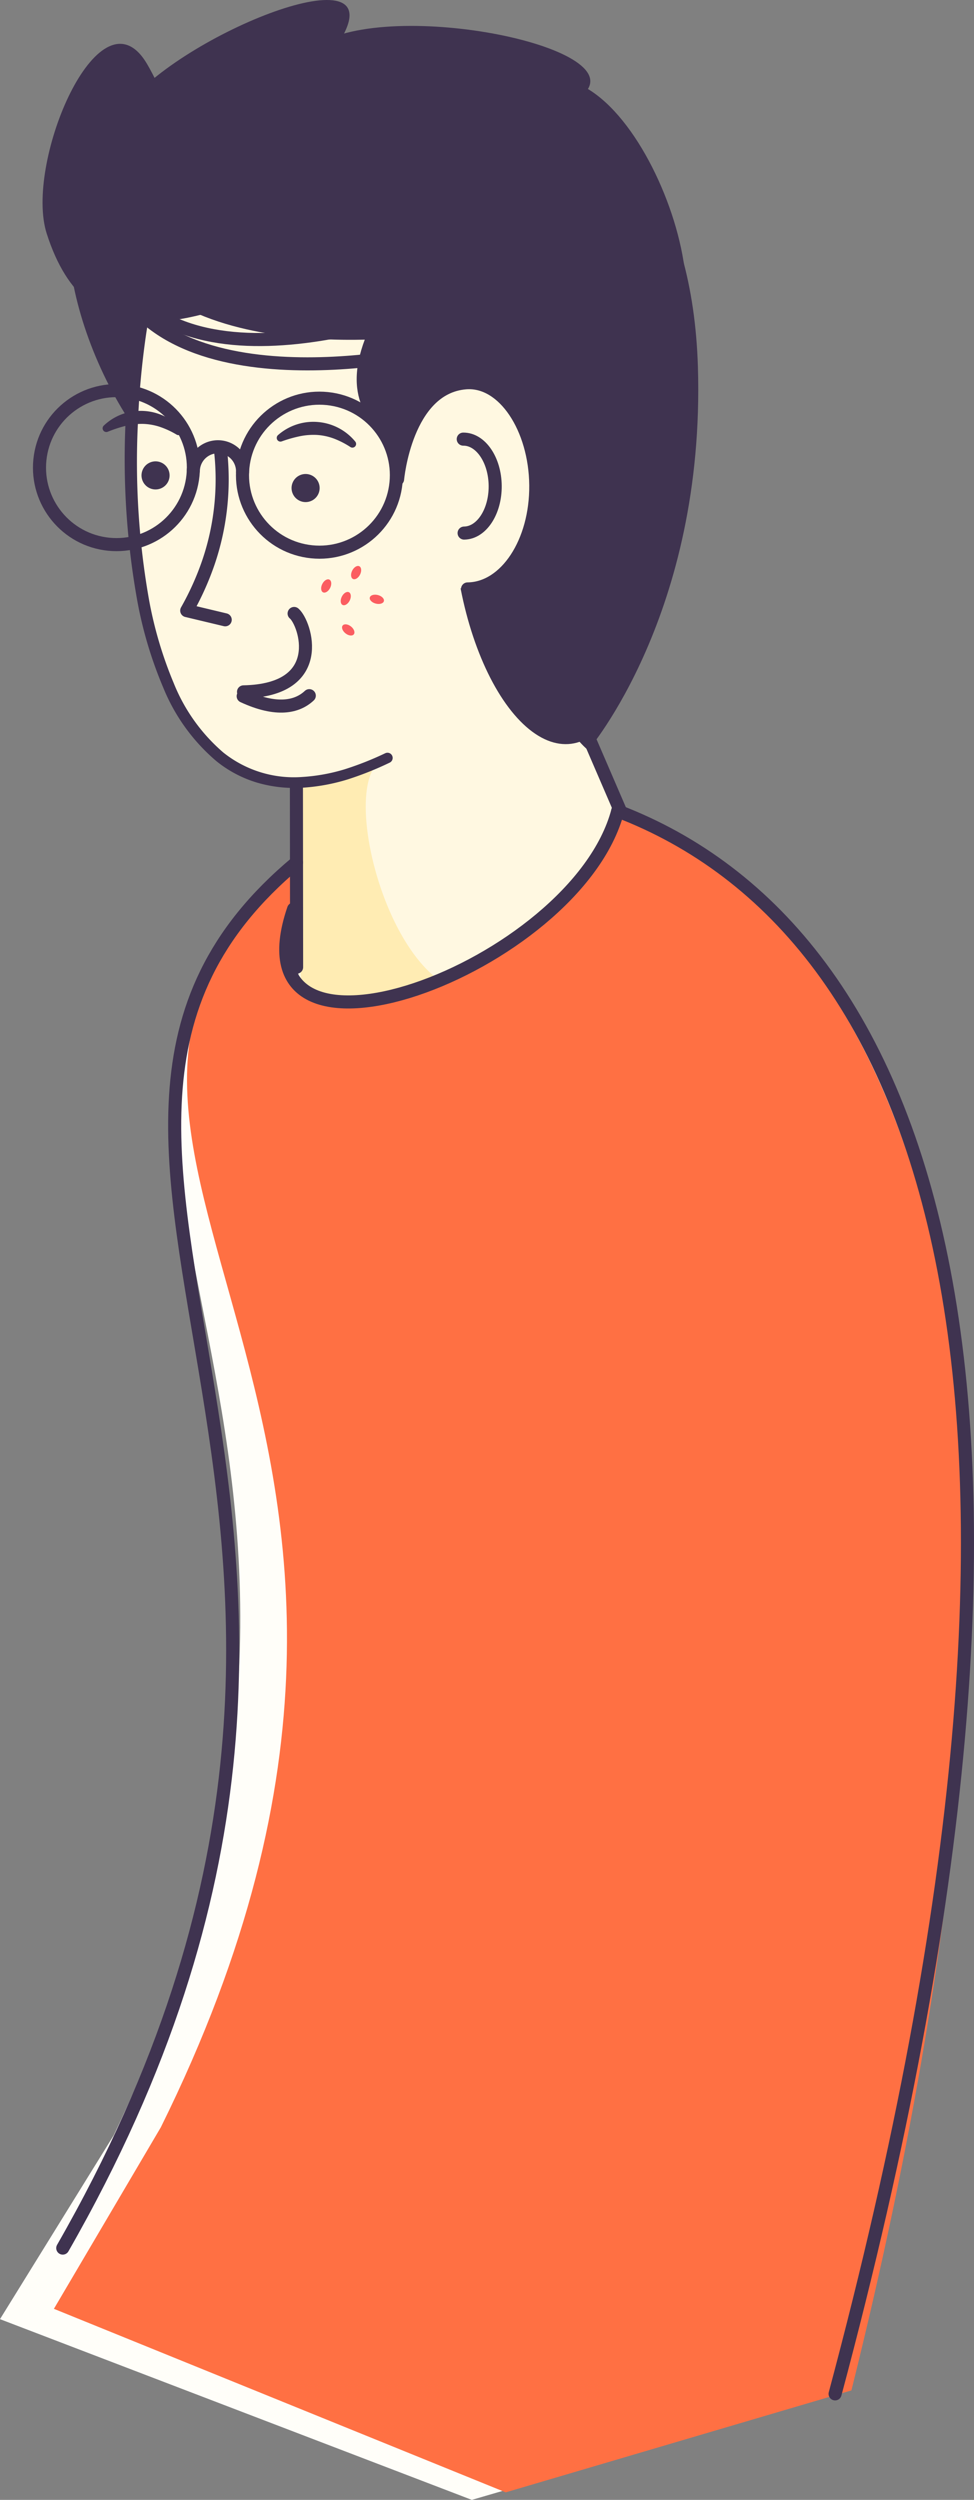
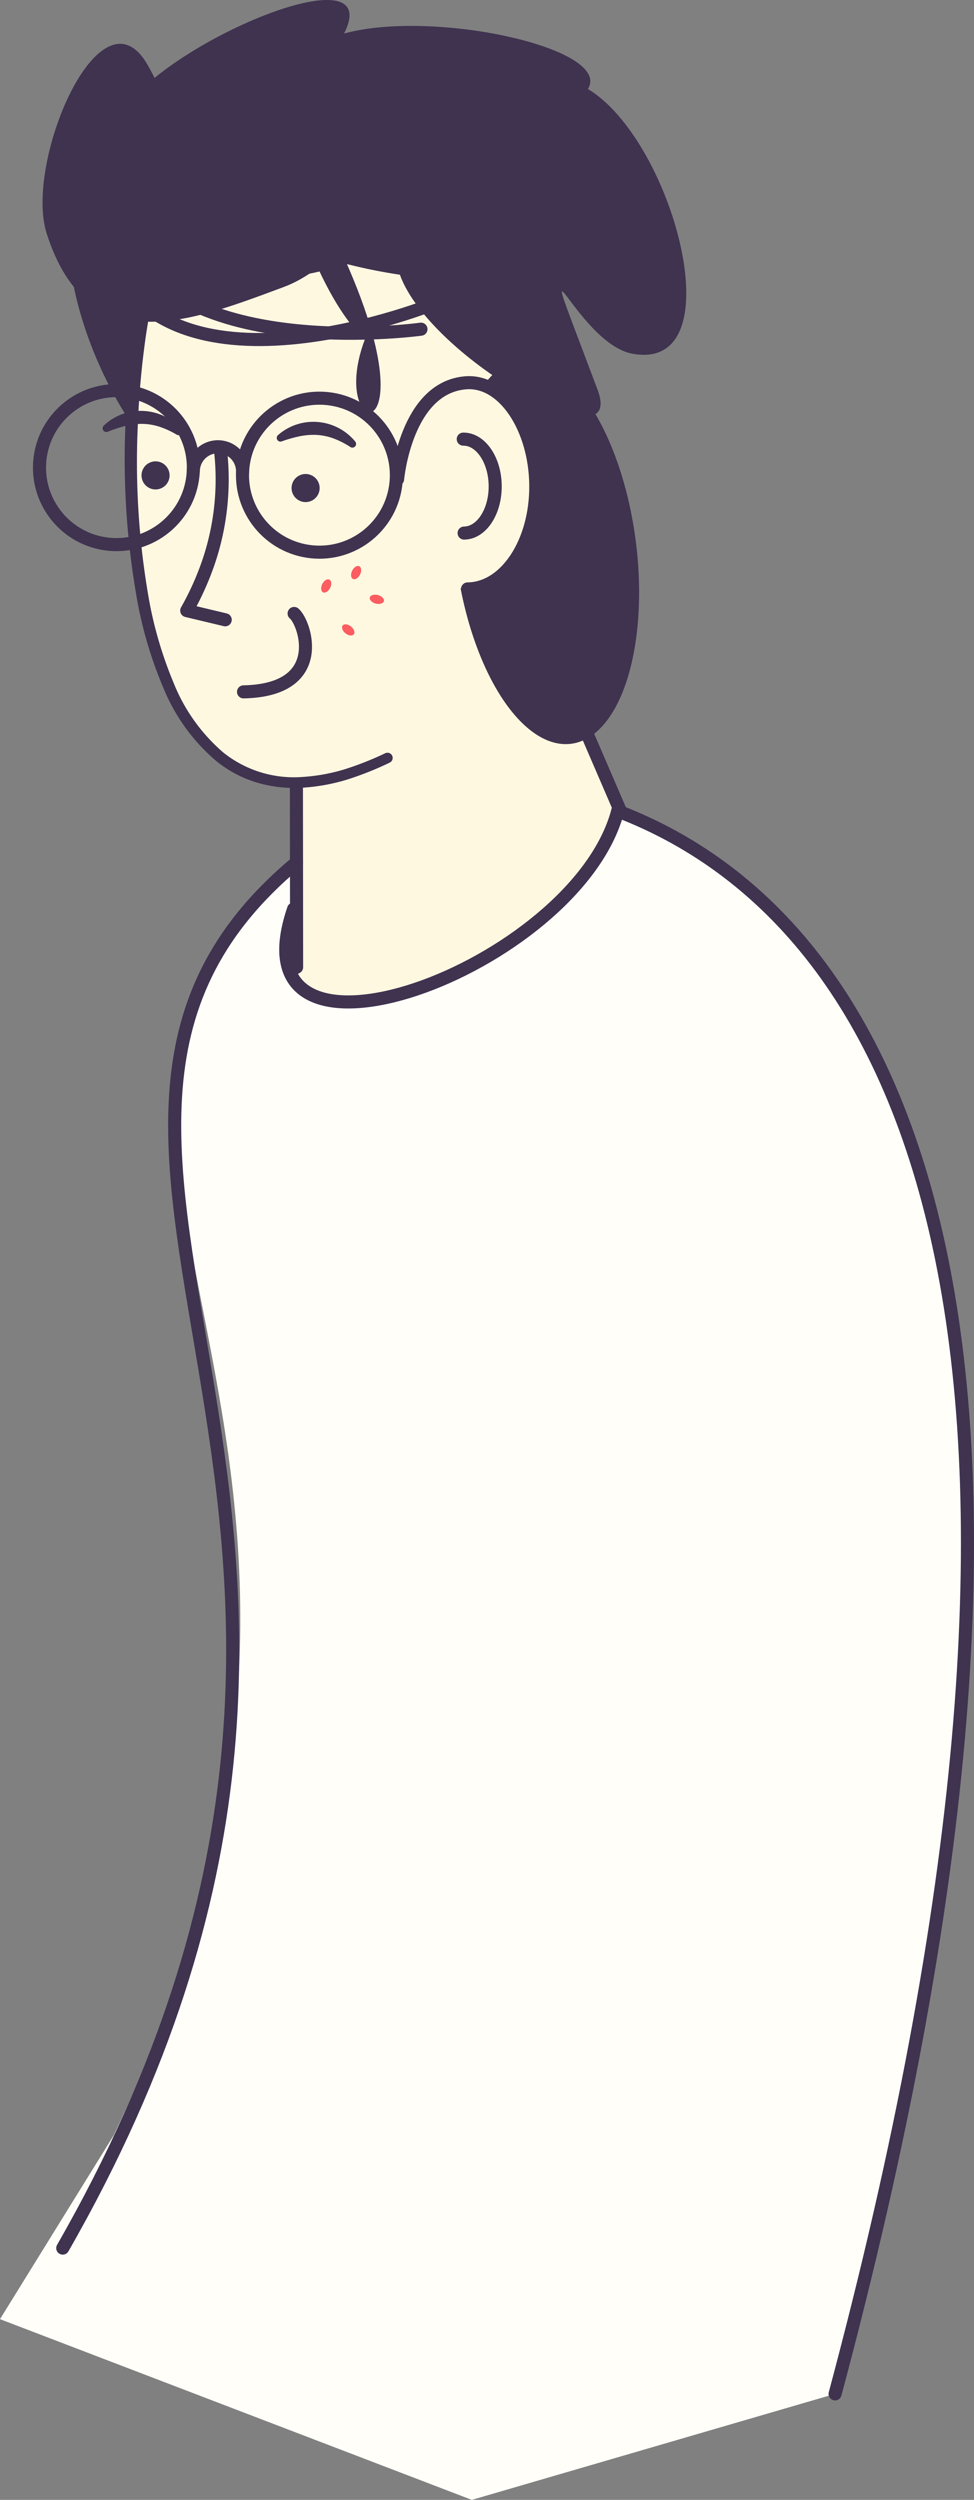
<svg xmlns="http://www.w3.org/2000/svg" viewBox="0 0 149.023 382.195">
  <rect x="0" y="0" width="149.023" height="382.195" fill="#808080" stroke="none" />
  <ellipse cx="27.985" cy="50.572" rx="13.816" ry="29.596" transform="translate(-18.438 16.139) rotate(-24.476)" style="fill:#3f3350" />
  <path d="M45.912,105.282a35.161,35.161,0,0,0-10.144-69.586" style="fill:#3f3350" />
  <path d="M52.584,118.731C11.777,128.764,17.702,50.142,24.784,38.151l7.847-1.144s21.398-2.091,27.186-1.384,17.736,6.716,17.736,6.716l9.861,39.463,1.378,29.428,4.2,7.529,1.018,7.748c-3.348,9.834-11.616,24.977-23.318,28.104-2.937.785-10.496,6.688-14.191,5.249-4.911-1.913-8.425-1.184-11.12-11.986l.519-33.727Z" style="fill:#fff8e1" />
-   <path d="M59.276,115.881c-9.261,1.822,2.154,44.489,18.317,34.386-21.123,15.51-26.26,8.484-31.461,1.804l-.768-20.223-.013-11.985Z" style="fill:#ffecb3" />
-   <path d="M55.838,51.85c-122.297-15.041,47.851-96.693,50.943,4.238,1.155,37.718-16.787,58.598-16.787,58.598h0s-8.163-5.851-14.216-32.795C73.109,70.01,48.829,70.351,55.838,51.85Z" style="fill:#3f3350" />
+   <path d="M55.838,51.85h0s-8.163-5.851-14.216-32.795C73.109,70.01,48.829,70.351,55.838,51.85Z" style="fill:#3f3350" />
  <ellipse cx="83.555" cy="84.369" rx="13.816" ry="29.596" transform="translate(-10.26 11.579) rotate(-7.47)" style="fill:#3f3350" />
  <line x1="94.94" y1="124.047" x2="87.585" y2="107.001" style="fill:none;stroke:#3f3350;stroke-linecap:round;stroke-linejoin:round;stroke-width:2px" />
  <ellipse cx="71.53" cy="74.48" rx="10.447" ry="15.56" transform="translate(-0.679 0.658) rotate(-0.525)" style="fill:#fff8e1" />
  <path d="M71.009,81.5c2.663-.025,4.792-3.26,4.756-7.226s-2.225-7.162-4.888-7.137" style="fill:none;stroke:#3f3350;stroke-linecap:round;stroke-linejoin:round;stroke-width:2px" />
  <path d="M71.54,90.04c5.843-.054,10.515-7.153,10.435-15.856S77.074,58.055,71.25,58.524c-9.17.738-10.418,14.738-10.418,14.738" style="fill:none;stroke:#3f3350;stroke-linecap:round;stroke-linejoin:round;stroke-width:2px" />
  <path d="M25.645,38.659a25.195,25.195,0,0,0-2.101,6.118c-.506,2.167-.9,4.374-1.228,6.591a129.987,129.987,0,0,0-1.22,13.419,120.688,120.688,0,0,0,1.693,26.842,61.274,61.274,0,0,0,3.79,12.808,27.439,27.439,0,0,0,7.581,10.605,17.279,17.279,0,0,0,12.105,3.744,28.236,28.236,0,0,0,6.472-1.174,48.179,48.179,0,0,0,6.193-2.448l.016-.007a.795.795,0,0,1,.677,1.439,49.745,49.745,0,0,1-6.417,2.563,29.859,29.859,0,0,1-6.854,1.267,20.432,20.432,0,0,1-6.998-.767,18.228,18.228,0,0,1-6.249-3.292,29.117,29.117,0,0,1-8.123-11.229,63.006,63.006,0,0,1-3.956-13.17A122.49,122.49,0,0,1,19.199,64.714a131.883,131.883,0,0,1,1.188-13.625c.326-2.262.72-4.517,1.234-6.761a26.656,26.656,0,0,1,2.301-6.685 1.0 1,0,0,1,1.754.959l-.004.008Z" style="fill:#3f3350" />
  <path d="M33.739,68.849a39.324,39.324,0,0,1-1.861,17.168,43.795,43.795,0,0,1-3.308,7.335l5.887,1.406" style="fill:none;stroke:#3f3350;stroke-linecap:round;stroke-linejoin:round;stroke-width:2px" />
  <path d="M27.016,66.445a13.38,13.38,0,0,0-2.544-1.18,9.092,9.092,0,0,0-2.638-.459,10.501,10.501,0,0,0-2.663.315,20.224,20.224,0,0,0-2.683.887l-.016.006a.569.569,0,0,1-.601-.938,8.195,8.195,0,0,1,6.031-2.252,8.284,8.284,0,0,1,5.831,2.764.566.566,0,0,1-.707.863Z" style="fill:#3f3350" />
  <path d="M53.611,68.345a13.383,13.383,0,0,0-2.494-1.282,9.095,9.095,0,0,0-2.617-.566,10.503,10.503,0,0,0-2.674.207,20.225,20.225,0,0,0-2.717.777l-.016.006a.569.569,0,0,1-.563-.962,8.196,8.196,0,0,1,6.118-2.005,8.285,8.285,0,0,1,5.714,2.998.566.566,0,0,1-.742.833Z" style="fill:#3f3350" />
  <path d="M44.999,93.798l.003-.008c1.725,1.481,5.148,11.731-7.742,11.986" style="fill:none;stroke:#3f3350;stroke-linecap:round;stroke-linejoin:round;stroke-width:2px" />
-   <path d="M47.322,106.358c-1.849,1.732-4.998,2.449-10.116.078" style="fill:none;stroke:#3f3350;stroke-linecap:round;stroke-linejoin:round;stroke-width:2px" />
  <ellipse cx="57.658" cy="91.629" rx="0.674" ry="1.113" transform="translate(-45.516 124.423) rotate(-75.453)" style="fill:#fb5d60" />
  <ellipse cx="49.91" cy="89.586" rx="1.087" ry="0.673" transform="translate(-52.548 93.957) rotate(-63.32)" style="fill:#fb5d60" />
  <ellipse cx="53.282" cy="96.304" rx="0.673" ry="1.087" transform="translate(-55.292 78.272) rotate(-51.615)" style="fill:#fb5d60" />
-   <ellipse cx="52.903" cy="91.516" rx="1.087" ry="0.673" transform="translate(-52.623 97.695) rotate(-63.32)" style="fill:#fb5d60" />
  <ellipse cx="54.488" cy="87.542" rx="1.087" ry="0.673" transform="translate(-48.199 96.922) rotate(-63.32)" style="fill:#fb5d60" />
  <circle cx="23.8" cy="72.682" r="2.149" transform="translate(-52.261 64.687) rotate(-65.868)" style="fill:#3f3350" />
  <circle cx="46.757" cy="74.616" r="2.149" transform="translate(-40.454 86.78) rotate(-65.868)" style="fill:#3f3350" />
  <path d="M66.971,46.22s-40.706,16.751-50.559-7.221" style="fill:none;stroke:#3f3350;stroke-linecap:round;stroke-linejoin:round;stroke-width:2px" />
  <path d="M64.409,50.327S20.81,56.404,17.245,30.736" style="fill:none;stroke:#3f3350;stroke-linecap:round;stroke-linejoin:round;stroke-width:2px" />
-   <path d="M64.965,53.756S22.054,63.564,16.289,38.297" style="fill:none;stroke:#3f3350;stroke-linecap:round;stroke-linejoin:round;stroke-width:2px" />
  <circle cx="17.815" cy="71.492" r="11.772" transform="translate(-55.113 81.98) rotate(-84.191)" style="fill:none;stroke:#3f3350;stroke-linecap:round;stroke-linejoin:round;stroke-width:2px" />
  <circle cx="48.875" cy="72.647" r="11.772" transform="translate(-28.346 113.919) rotate(-84.191)" style="fill:none;stroke:#3f3350;stroke-linecap:round;stroke-linejoin:round;stroke-width:2px" />
  <path d="M37.11,72.21a3.767,3.767,0,0,0-7.529-.28" style="fill:none;stroke:#3f3350;stroke-linecap:round;stroke-linejoin:round;stroke-width:2px" />
  <path d="M7.142,35.696c6.337,19.858,22.253,13.379,36.312,8.168s27.349-33.915,14.601-27.037C28.204,32.932,25.987,14.075,21.743,8.659,14.519-.559,3.79,25.192,7.142,35.696Z" style="fill:#3f3350" />
  <path d="M17.976,18.352C12.963,29.05,20.604,39.896,35.042,42.576S85.368,28.764,70.262,28.056C34.892,26.4,51.018,10.233,53.196,3.832,56.903-7.063,22.989,7.653,17.976,18.352Z" style="fill:#3f3350" />
  <path d="M49.466,6.304c-13.09,6.509-17.308,19.004-9.421,27.91S88.144,46.14,78.026,38.554C54.336,20.79,80.625,19.707,87.872,15.433,100.207,8.157,62.556-.205,49.466,6.304Z" style="fill:#3f3350" />
  <path d="M84.101,12.108C69.046,13.696,58.646,26.934,60.673,40.054s35.459,32.056,30.768,19.568c-10.985-29.243-3.462-7.208,5.267-5.554C114.841,57.504,99.835,10.449,84.101,12.108Z" style="fill:#3f3350" />
  <path d="M127.77,365.989c41.13-153.668,14.344-223.808-33.259-241.992-7.205,25.627-65.505,44.596-48.757,11.139.759-1.516-.734-2.121.404-3.845-51.77,43.153,23.188,86.53-28.752,195.154L0,354.565l72.19,27.63Z" style="fill:#fffef9" />
-   <path d="M130.267,365.458C168.148,213.327,140.095,142.466,94.511,123.997c-6.533,25.227-64.226,44.803-48.978,12.288.704-1.501-1.816-1.711-.746-3.411-49.016,42.364,34.28,82.397-20.182,192.362L8.246,352.986l69.129,28.061Z" style="fill:#ff7043" />
  <path d="M127.77,365.989c41.13-153.668,14.344-223.808-33.259-241.992" style="fill:none;stroke:#3f3350;stroke-linecap:round;stroke-linejoin:round;stroke-width:2px" />
  <path d="M9.601,343.702c63.465-110.711-16.007-168.7,35.763-211.853" style="fill:none;stroke:#3f3350;stroke-linecap:round;stroke-linejoin:round;stroke-width:2px" />
  <path d="M94.511,123.997c-6.397,24.106-59.361,43.535-49.591,14.98" style="fill:none;stroke:#3f3350;stroke-linecap:round;stroke-linejoin:round;stroke-width:2px" />
  <line x1="45.352" y1="119.863" x2="45.381" y2="147.872" style="fill:none;stroke:#3f3350;stroke-linecap:round;stroke-linejoin:round;stroke-width:2px" />
</svg>